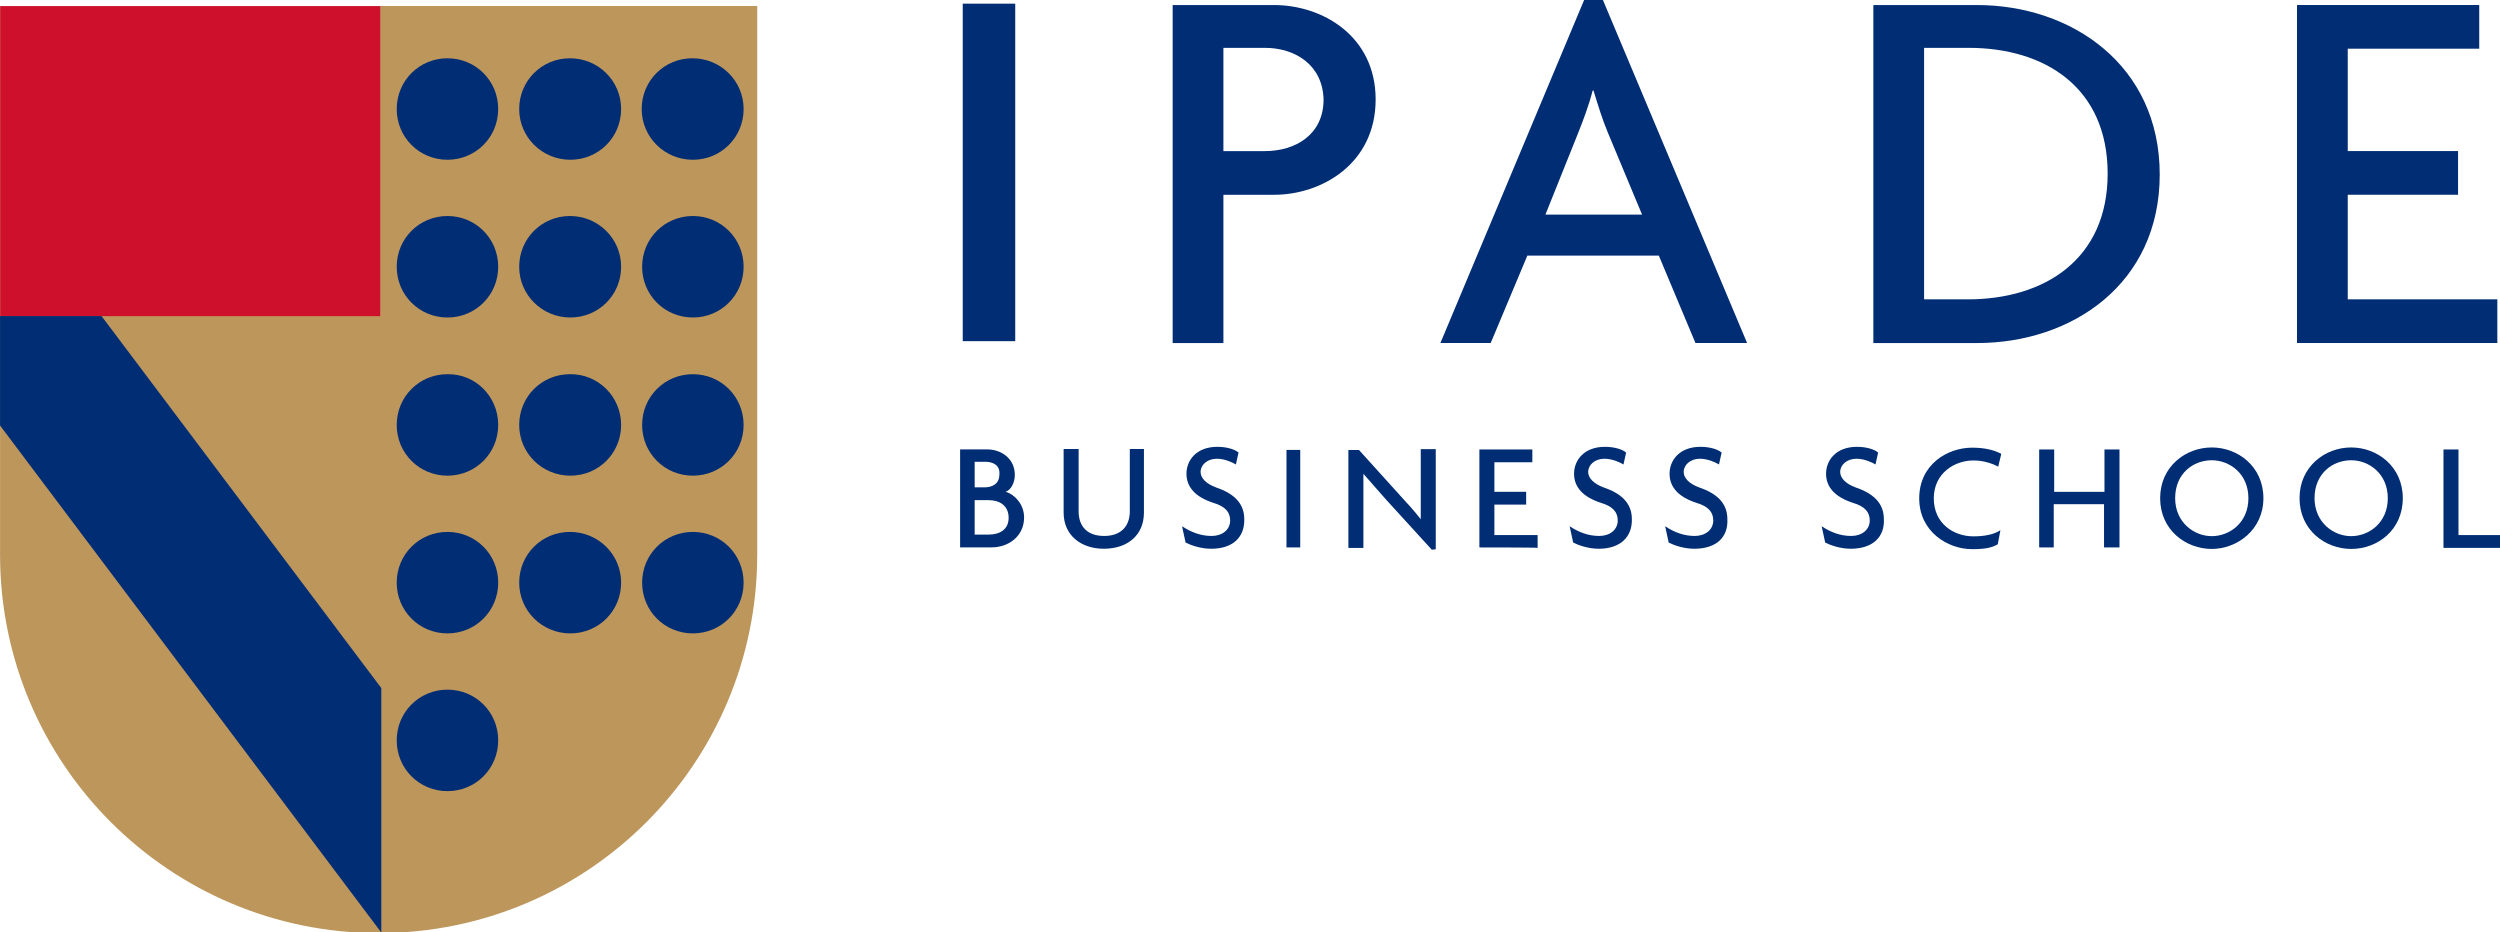
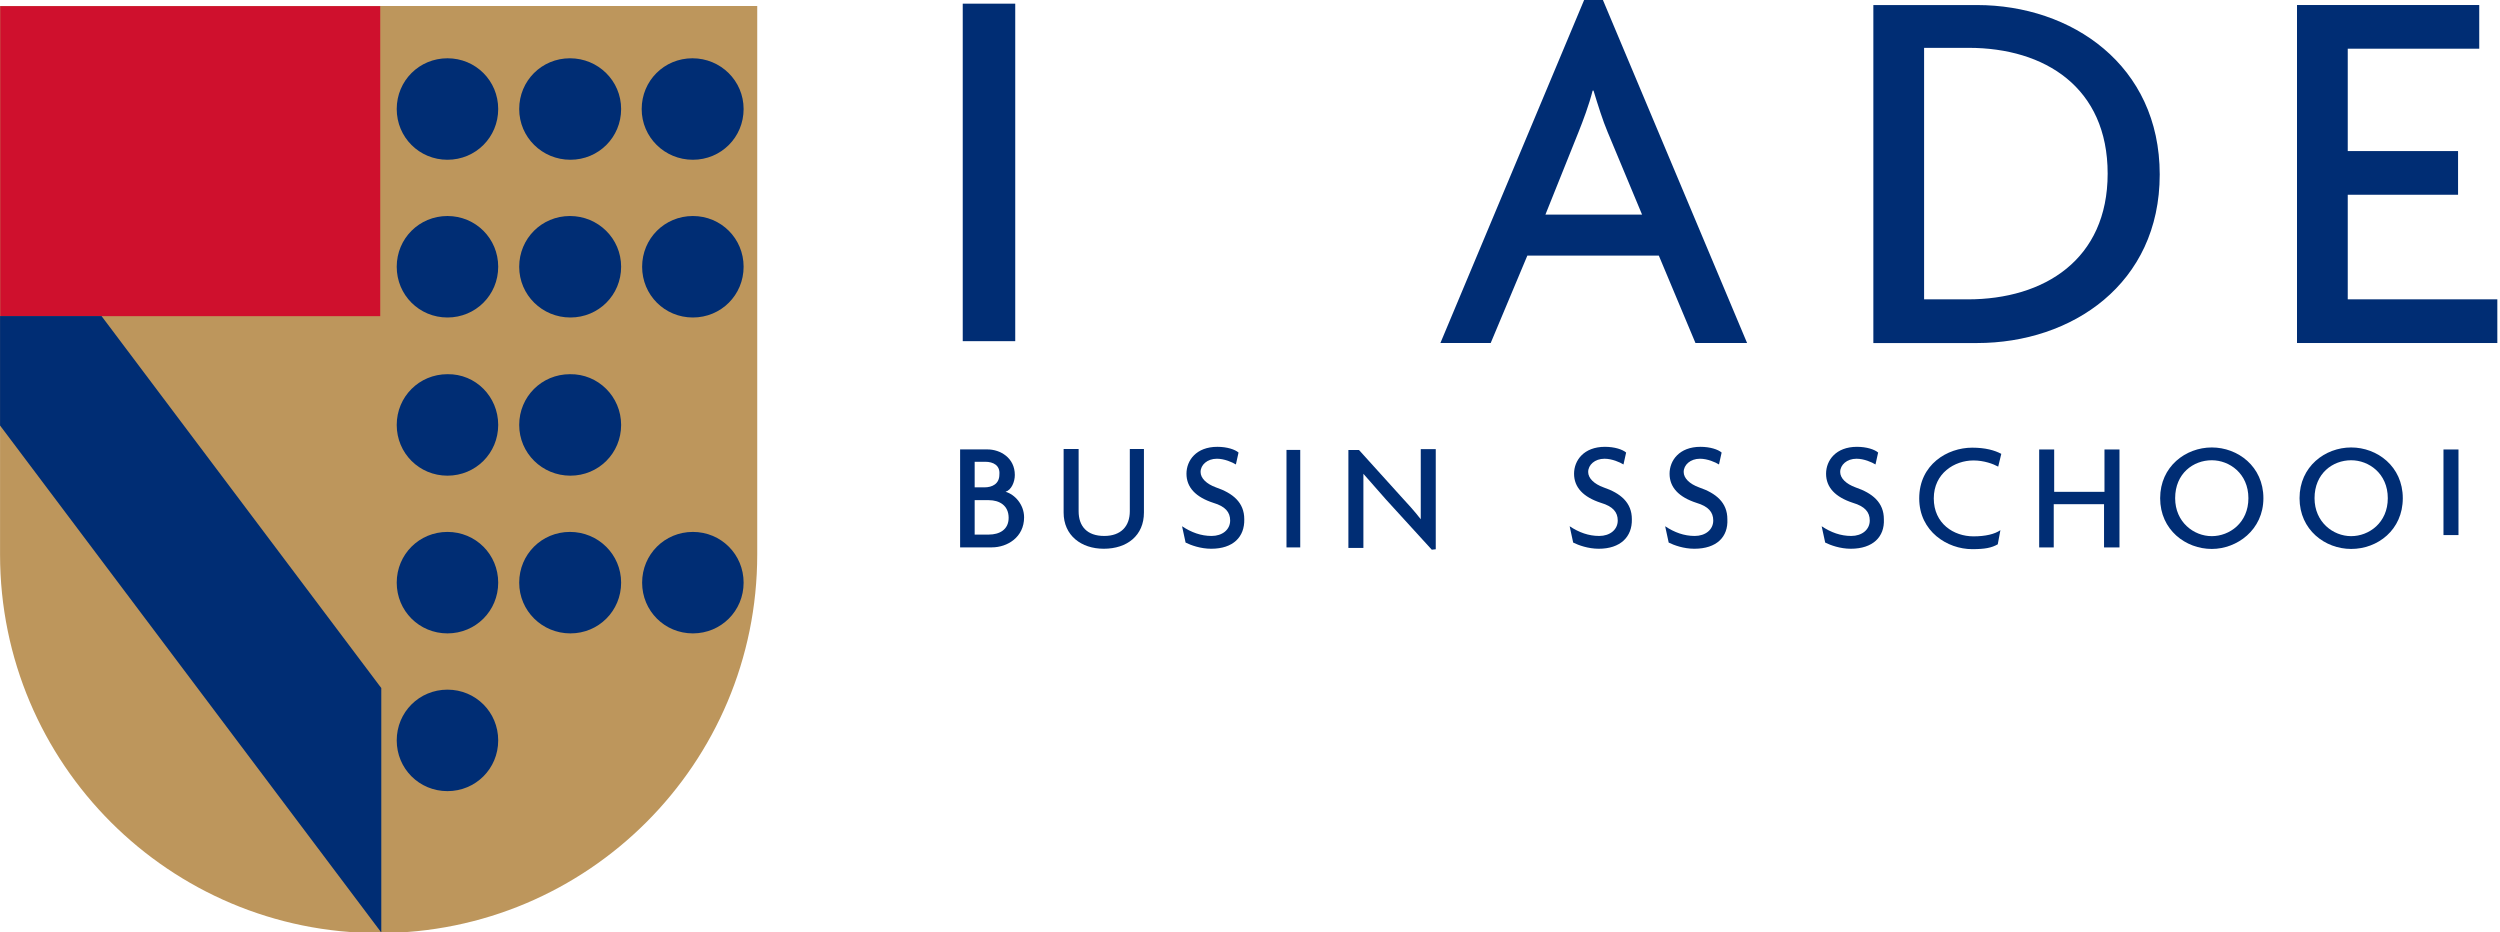
<svg xmlns="http://www.w3.org/2000/svg" xmlns:ns1="http://sodipodi.sourceforge.net/DTD/sodipodi-0.dtd" xmlns:ns2="http://www.inkscape.org/namespaces/inkscape" version="1.1" id="svg9477" x="0px" y="0px" viewBox="0 0 200 74.6" style="enable-background:new 0 0 200 74.6;" xml:space="preserve">
  <style type="text/css">
	.st0{fill:#BD965C;}
	.st1{fill:#002D74;}
	.st2{fill:#CF102D;}
</style>
  <ns1:namedview bordercolor="#666666" borderopacity="1.0" fit-margin-bottom="0" fit-margin-left="0" fit-margin-right="0" fit-margin-top="0" id="base" ns2:current-layer="layer1" ns2:cx="114.24381" ns2:cy="47.061254" ns2:document-rotation="0" ns2:document-units="mm" ns2:pageopacity="0.0" ns2:pageshadow="2" ns2:window-height="943" ns2:window-maximized="0" ns2:window-width="1252" ns2:window-x="268" ns2:window-y="38" ns2:zoom="3.096371" pagecolor="#ffffff" showgrid="false">
	</ns1:namedview>
  <g id="layer1" transform="translate(-91.481,-77.507)" ns2:groupmode="layer" ns2:label="Layer 1">
    <g id="g3350" transform="matrix(0.353,0,0,-0.353,97.274,83.495)">
      <path id="path3352" class="st0" d="M-16.4,15.6v-124.3c0-47.4,38.4-85.8,85.8-85.8s85.8,38.4,85.8,85.8V15.6    C155.1,15.6-16.4,15.6-16.4,15.6z" />
    </g>
    <g id="g3354" transform="matrix(0.353,0,0,-0.353,109.013,85.452)">
      <path id="path3356" class="st1" d="M91.1-2.2c0-6.4-5.1-11.5-11.5-11.5S68-8.6,68-2.2S73.1,9.3,79.5,9.3S91.1,4.2,91.1-2.2" />
    </g>
    <g id="g3358" transform="matrix(0.353,0,0,-0.353,111.328,85.452)">
      <path id="path3360" class="st1" d="M112.3-2.2c0-6.4-5.1-11.5-11.5-11.5S89.2-8.6,89.2-2.2s5.1,11.5,11.5,11.5    S112.3,4.2,112.3-2.2" />
    </g>
    <g id="g3362" transform="matrix(0.353,0,0,-0.353,106.698,88.434)">
      <path id="path3364" class="st1" d="M69.8-29.5c0-6.4-5.1-11.5-11.5-11.5s-11.5,5.1-11.5,11.5S51.9-18,58.3-18S69.8-23.1,69.8-29.5    " />
    </g>
    <g id="g3366" transform="matrix(0.353,0,0,-0.353,109.013,88.434)">
      <path id="path3368" class="st1" d="M91.1-29.5c0-6.4-5.1-11.5-11.5-11.5S68-35.9,68-29.5S73.1-18,79.5-18    C85.9-18,91.1-23.1,91.1-29.5" />
    </g>
    <g id="g3370" transform="matrix(0.353,0,0,-0.353,111.328,88.434)">
      <path id="path3372" class="st1" d="M112.3-29.5c0-6.4-5.1-11.5-11.5-11.5s-11.5,5.1-11.5,11.5S94.4-18,100.8-18    S112.3-23.1,112.3-29.5" />
    </g>
    <g id="g3374" transform="matrix(0.353,0,0,-0.353,106.698,91.416)">
      <path id="path3376" class="st1" d="M69.8-56.9c0-6.4-5.1-11.5-11.5-11.5s-11.5,5.1-11.5,11.5s5.1,11.5,11.5,11.5    C64.7-45.3,69.8-50.5,69.8-56.9" />
    </g>
    <g id="g3378" transform="matrix(0.353,0,0,-0.353,109.013,91.416)">
      <path id="path3380" class="st1" d="M91.1-56.9c0-6.4-5.1-11.5-11.5-11.5S68-63.3,68-56.9s5.1,11.5,11.5,11.5    C85.9-45.3,91.1-50.5,91.1-56.9" />
    </g>
    <g id="g3382" transform="matrix(0.353,0,0,-0.353,111.328,91.416)">
-       <path id="path3384" class="st1" d="M112.3-56.9c0-6.4-5.1-11.5-11.5-11.5s-11.5,5.1-11.5,11.5s5.1,11.5,11.5,11.5    S112.3-50.5,112.3-56.9" />
-     </g>
+       </g>
    <g id="g3386" transform="matrix(0.353,0,0,-0.353,106.698,94.397)">
      <path id="path3388" class="st1" d="M69.8-84.2c0-6.4-5.1-11.5-11.5-11.5s-11.5,5.1-11.5,11.5s5.1,11.5,11.5,11.5    C64.7-72.7,69.8-77.8,69.8-84.2" />
    </g>
    <g id="g3390" transform="matrix(0.353,0,0,-0.353,106.698,85.452)">
      <path id="path3392" class="st1" d="M69.8-2.2c0-6.4-5.1-11.5-11.5-11.5S46.8-8.6,46.8-2.2S51.9,9.3,58.3,9.3    C64.7,9.3,69.8,4.2,69.8-2.2" />
    </g>
    <g id="g3394" transform="matrix(0.353,0,0,-0.353,109.013,94.397)">
      <path id="path3396" class="st1" d="M91.1-84.2c0-6.4-5.1-11.5-11.5-11.5S68-90.6,68-84.2s5.1,11.5,11.5,11.5S91.1-77.8,91.1-84.2" />
    </g>
    <g id="g3398" transform="matrix(0.353,0,0,-0.353,111.328,94.397)">
      <path id="path3400" class="st1" d="M112.3-84.2c0-6.4-5.1-11.5-11.5-11.5s-11.5,5.1-11.5,11.5s5.1,11.5,11.5,11.5    S112.3-77.8,112.3-84.2" />
    </g>
    <g id="g3402" transform="matrix(0.353,0,0,-0.353,106.698,97.379)">
      <path id="path3404" class="st1" d="M69.8-111.5c0-6.4-5.1-11.5-11.5-11.5s-11.5,5.1-11.5,11.5S51.9-100,58.3-100    S69.8-105.1,69.8-111.5" />
    </g>
    <path id="path3406" class="st2" d="M121.9,102.8H91.5V78h30.4V102.8z" />
    <g id="g3408" transform="matrix(0.353,0,0,-0.353,97.274,89.379)">
      <path id="path3410" class="st1" d="M-16.4-38.2v-24.6L70-177.7v55.4L6.6-38h-23V-38.2z" />
    </g>
    <path id="path3460" class="st1" d="M168.5,77.8h4.2v27h-4.2V77.8z" />
    <g id="g3462" transform="matrix(0.353,0,0,-0.353,121.189,84.3)">
-       <path id="path3464" class="st1" d="M202.5,8.4h-9.4V-15h9.4c6.9,0,13.3,3.7,13.3,11.7C215.6,4.5,209.4,8.4,202.5,8.4 M204.6-24.9    h-11.5v-33.6h-11.5v76.6h23c10.9,0,23-7,23-21.4C227.6-17.9,215.3-24.9,204.6-24.9" />
-     </g>
+       </g>
    <g id="g3466" transform="matrix(0.353,0,0,-0.353,127.677,85.884)">
      <path id="path3468" class="st1" d="M261.8-6.2c-1.1,2.6-2.2,6.1-3.2,9.4h-0.2c-0.8-3.2-2.2-6.9-3.2-9.4l-7.5-18.7h21.9L261.8-6.2z     M281.7-54l-8.3,19.8h-29.8L235.3-54h-11.4l32.6,77.8h4.2L293.4-54H281.7z" />
    </g>
    <g id="g3470" transform="matrix(0.353,0,0,-0.353,134.496,84.3)">
      <path id="path3472" class="st1" d="M324.3,8.4h-10.1v-57h9.9c17.3,0,31.7,9,31.7,28.5S341.6,8.4,324.3,8.4 M326.2-58.5h-23.5v76.6    h23.5c21.4,0,41.4-13.6,41.4-38.4S347.7-58.5,326.2-58.5" />
    </g>
    <g id="g3474" transform="matrix(0.353,0,0,-0.353,140.713,89.875)">
      <path id="path3476" class="st1" d="M381.1-42.7v76.6h41.3V24h-29.8V0.8h25v-9.9h-25v-23.7h33.9v-9.9H381.1z" />
    </g>
    <g id="g3478" transform="matrix(0.353,0,0,-0.353,115.975,92.845)">
      <path id="path3480" class="st1" d="M154.7-69.9h-3.2v-7.8h3.2c2.4,0,4.5,1.1,4.5,3.8C159.2-71.1,157.1-69.9,154.7-69.9     M153.9-61.2h-2.4V-67h2.2c1.8,0,3.4,0.8,3.4,2.9C157.3-62,155.7-61.2,153.9-61.2 M155.4-80.6h-7.2v22.2h6.2    c2.9,0,6.2-1.9,6.2-5.8c0-1.6-0.8-3.4-2.1-3.8c2.1-0.6,4.2-2.9,4.2-5.8C162.7-78.3,158.9-80.6,155.4-80.6" />
    </g>
    <g id="g3482" transform="matrix(0.353,0,0,-0.353,118.149,93.767)">
      <path id="path3484" class="st1" d="M174.6-78.3c-5.1,0-9.1,3-9.1,8.2v14.4h3.4v-14.1c0-3.4,1.9-5.6,5.8-5.6c3.8,0,5.8,2.2,5.8,5.6    v14.1h3.2v-14.4C183.7-75.3,179.9-78.3,174.6-78.3" />
    </g>
    <g id="g3486" transform="matrix(0.353,0,0,-0.353,120.176,93.767)">
      <path id="path3488" class="st1" d="M193.2-78.3c-2.4,0-4.6,0.8-5.8,1.4l-0.8,3.7c2.1-1.4,4.3-2.2,6.7-2.2s4.2,1.4,4.2,3.5    c0,1.9-1.1,3.2-3.8,4c-4,1.3-6.1,3.5-6.1,6.6c0,3,2.2,6.1,7,6.1c2.2,0,4-0.6,4.8-1.3l-0.6-2.7c-0.8,0.5-2.6,1.3-4.3,1.3    c-2.2,0-3.7-1.4-3.7-3c0-1.4,1.3-2.7,3.5-3.5c3.8-1.3,6.4-3.4,6.4-7.2C200.8-75.6,198.2-78.3,193.2-78.3" />
    </g>
    <path id="path3490" class="st1" d="M194.4,113.5h1.1v7.8h-1.1V113.5z" />
    <g id="g3492" transform="matrix(0.353,0,0,-0.353,124.34,93.773)">
      <path id="path3494" class="st1" d="M231.4-78.5L221-67.1c-1.6,1.8-3.5,4-5.1,5.8l0,0c0-2.1,0-3.8,0-5.6v-11.2h-3.4v22.2h2.4    l9.4-10.4c1.3-1.4,3.4-3.7,4.6-5.3l0,0c0,1.8,0,3.7,0,5.3v10.6h3.4v-22.7L231.4-78.5L231.4-78.5z" />
    </g>
    <g id="g3496" transform="matrix(0.353,0,0,-0.353,125.253,93.732)">
-       <path id="path3498" class="st1" d="M239.6-78.1v22.2h12v-2.9H243v-6.7h7.2v-2.9H243v-6.9h9.8v-2.9    C252.8-78.1,239.6-78.1,239.6-78.1z" />
-     </g>
+       </g>
    <g id="g3500" transform="matrix(0.353,0,0,-0.353,127.497,93.767)">
      <path id="path3502" class="st1" d="M260.3-78.3c-2.4,0-4.6,0.8-5.8,1.4l-0.8,3.7c2.1-1.4,4.3-2.2,6.7-2.2s4.2,1.4,4.2,3.5    c0,1.9-1.1,3.2-3.8,4c-4,1.3-6.1,3.5-6.1,6.6c0,3,2.2,6.1,7,6.1c2.2,0,4-0.6,4.8-1.3l-0.6-2.7c-0.8,0.5-2.6,1.3-4.3,1.3    c-2.2,0-3.7-1.4-3.7-3c0-1.4,1.3-2.7,3.5-3.5c3.8-1.3,6.4-3.4,6.4-7.2C267.9-75.6,265.2-78.3,260.3-78.3" />
    </g>
    <g id="g3504" transform="matrix(0.353,0,0,-0.353,129.313,93.767)">
      <path id="path3506" class="st1" d="M276.8-78.3c-2.4,0-4.6,0.8-5.8,1.4l-0.8,3.7c2.1-1.4,4.3-2.2,6.7-2.2s4.2,1.4,4.2,3.5    c0,1.9-1.1,3.2-3.8,4c-4,1.3-6.1,3.5-6.1,6.6c0,3,2.2,6.1,7,6.1c2.2,0,4-0.6,4.8-1.3l-0.6-2.7c-0.8,0.5-2.6,1.3-4.3,1.3    c-2.2,0-3.7-1.4-3.7-3c0-1.4,1.3-2.7,3.5-3.5c3.8-1.3,6.4-3.4,6.4-7.2C284.5-75.6,281.9-78.3,276.8-78.3" />
    </g>
    <g id="g3508" transform="matrix(0.353,0,0,-0.353,132.267,93.767)">
      <path id="path3510" class="st1" d="M303.9-78.3c-2.4,0-4.6,0.8-5.8,1.4l-0.8,3.7c2.1-1.4,4.3-2.2,6.7-2.2s4.2,1.4,4.2,3.5    c0,1.9-1.1,3.2-3.8,4c-4,1.3-6.1,3.5-6.1,6.6c0,3,2.2,6.1,7,6.1c2.2,0,4-0.6,4.8-1.3l-0.6-2.7c-0.8,0.5-2.6,1.3-4.3,1.3    c-2.2,0-3.7-1.4-3.7-3c0-1.4,1.3-2.7,3.5-3.5c3.8-1.3,6.4-3.4,6.4-7.2C311.6-75.6,308.9-78.3,303.9-78.3" />
    </g>
    <g id="g3512" transform="matrix(0.353,0,0,-0.353,135.059,92.21)">
      <path id="path3514" class="st1" d="M329.4-64.1c-1.1,0.6-3.2,1.4-5.6,1.4c-4.3,0-9-2.9-9-8.6s4.5-8.6,9-8.6c2.7,0,4.8,0.5,6.1,1.4    l-0.6-3.2c-1.4-0.8-2.9-1.1-5.8-1.1c-5.6,0-12,4-12,11.5c0,7.7,6.4,11.5,12,11.5c3,0,5.1-0.6,6.6-1.4L329.4-64.1z" />
    </g>
    <g id="g3516" transform="matrix(0.353,0,0,-0.353,137.066,93.732)">
      <path id="path3518" class="st1" d="M347.7-78.1v9.8h-11.4v-9.8H333v22.2h3.4v-9.6h11.4v9.6h3.4v-22.2H347.7z" />
    </g>
    <g id="g3520" transform="matrix(0.353,0,0,-0.353,139.084,92.088)">
      <path id="path3522" class="st1" d="M366.4-63c-4.2,0-8.3-3-8.3-8.6c0-5.4,4.2-8.6,8.3-8.6c4,0,8.3,3,8.3,8.6    C374.7-66,370.4-63,366.4-63 M366.4-83.1c-5.9,0-11.7,4.3-11.7,11.5s5.8,11.5,11.7,11.5c5.9,0,11.7-4.3,11.7-11.5    S372.1-83.1,366.4-83.1" />
    </g>
    <g id="g3524" transform="matrix(0.353,0,0,-0.353,141.728,92.088)">
      <path id="path3526" class="st1" d="M390.5-63c-4.2,0-8.3-3-8.3-8.6c0-5.4,4.2-8.6,8.3-8.6c4,0,8.3,3,8.3,8.6S394.5-63,390.5-63     M390.5-83.1c-5.9,0-11.7,4.3-11.7,11.5s5.8,11.5,11.7,11.5s11.7-4.3,11.7-11.5S396.5-83.1,390.5-83.1" />
    </g>
    <g id="g3528" transform="matrix(0.353,0,0,-0.353,143.465,93.732)">
-       <path id="path3530" class="st1" d="M406.5-78.1v22.2h3.4v-19.4h9.8v-2.9H406.5z" />
+       <path id="path3530" class="st1" d="M406.5-78.1v22.2h3.4v-19.4h9.8H406.5z" />
    </g>
  </g>
</svg>